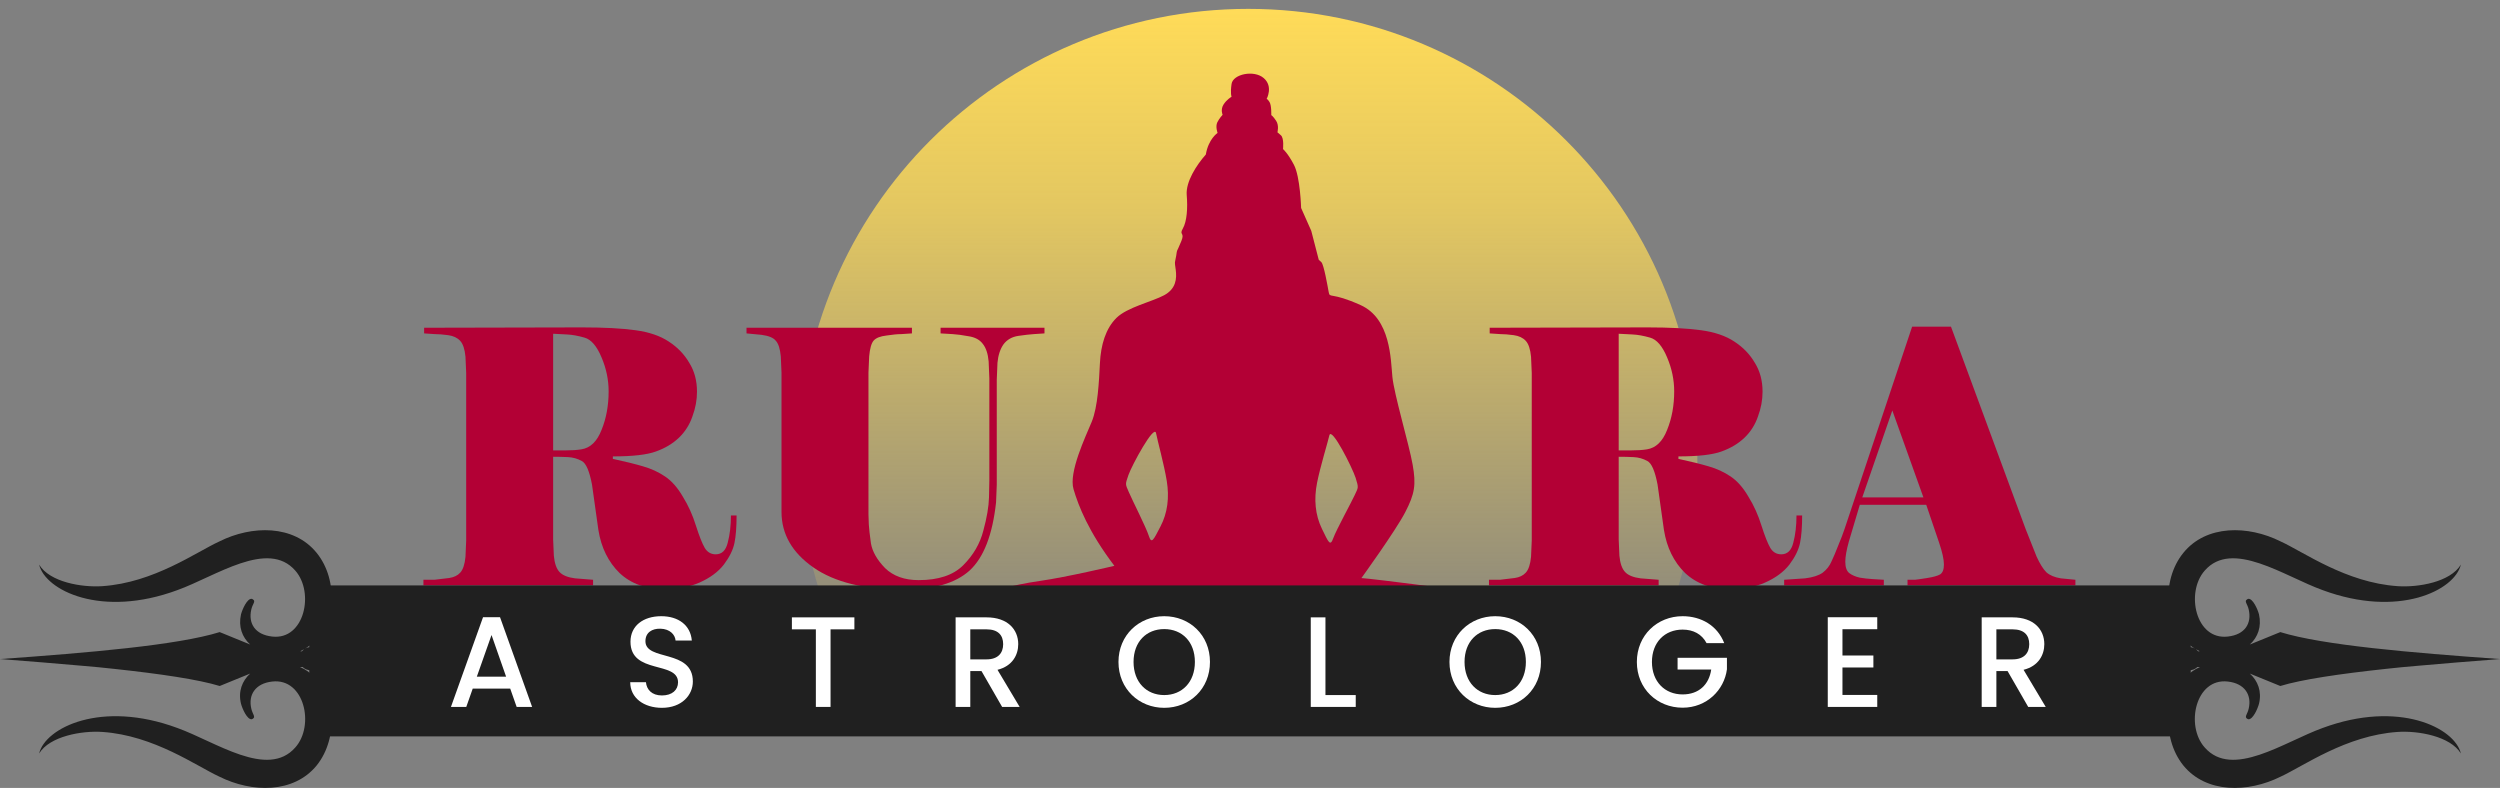
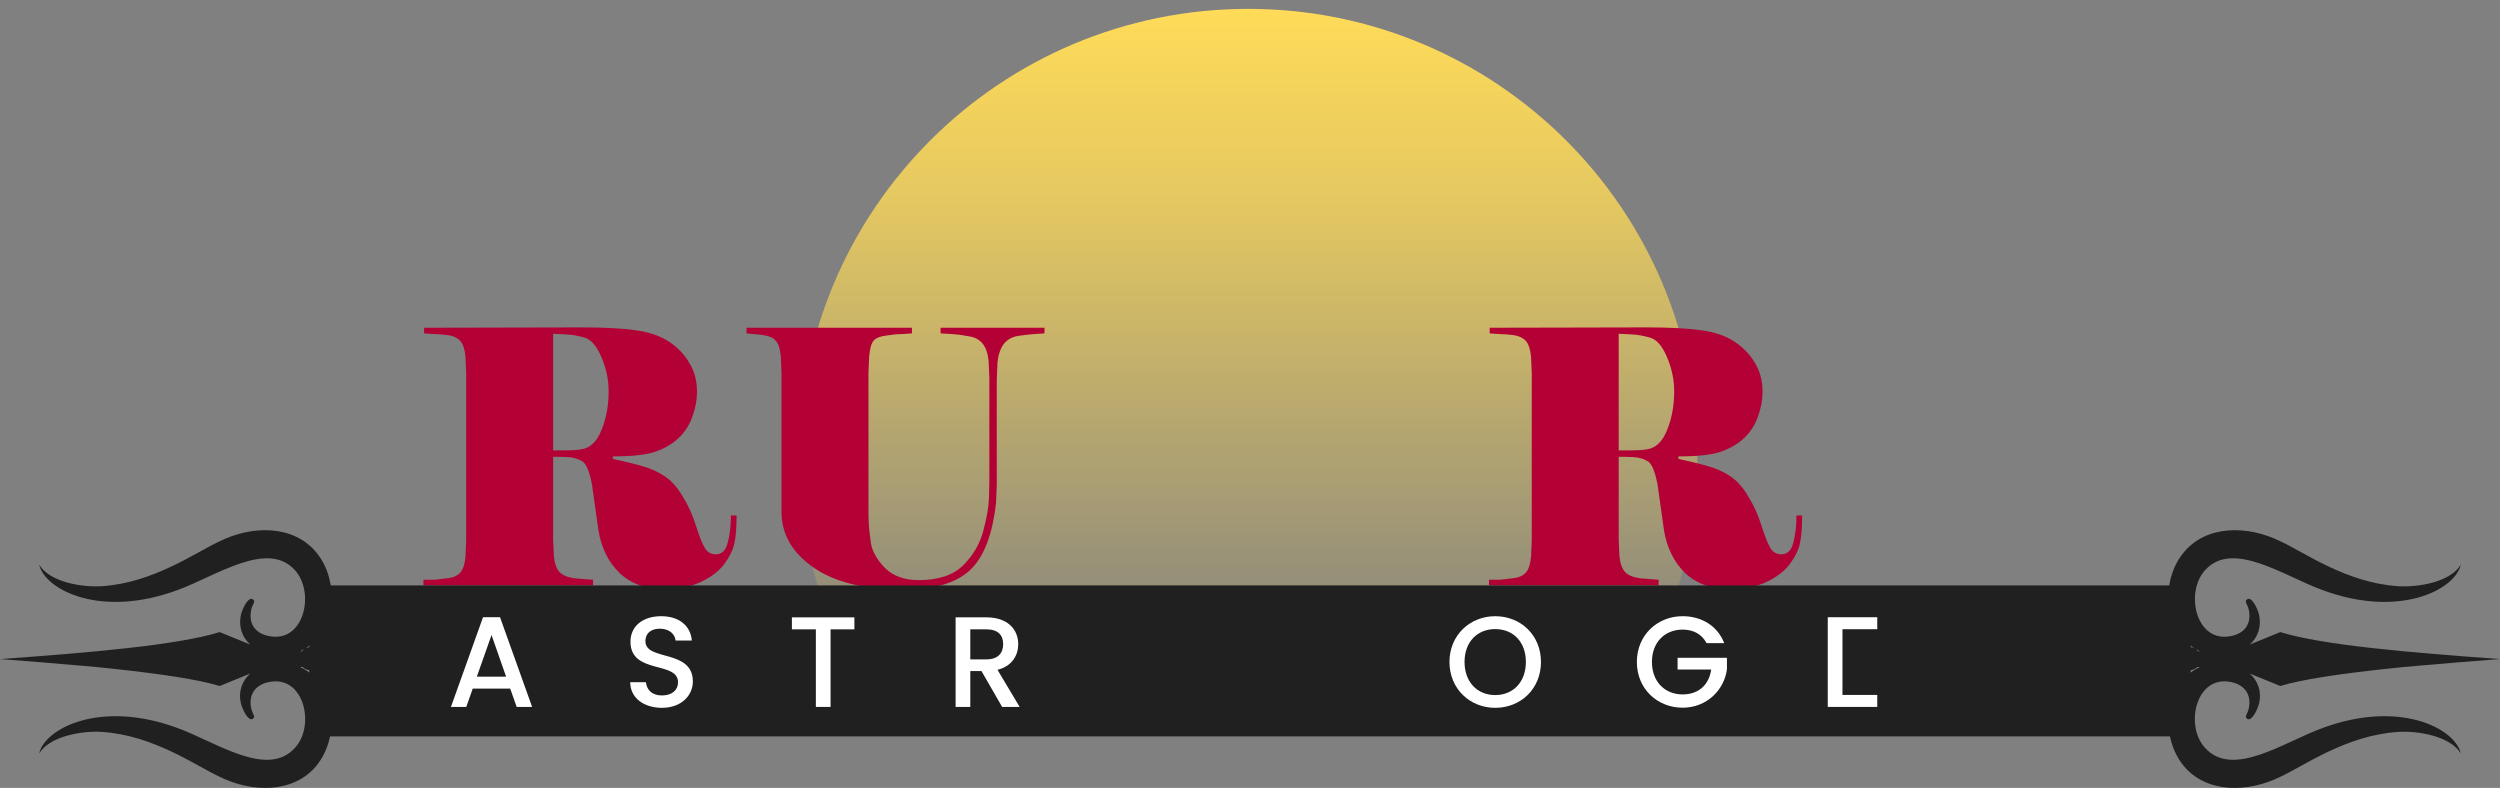
<svg xmlns="http://www.w3.org/2000/svg" width="679" height="214" viewBox="0 0 679 214" fill="none">
  <rect x="0" y="0" width="679" height="214" fill="#808080" stroke="none" />
  <path d="M619.392 210.952C625.627 208.087 637.141 199.748 651.2 198.794C656.735 198.412 665.514 199.939 668.376 204.65C666.722 197.648 651.518 190.073 630.843 197.712C620.41 201.467 606.288 211.588 598.781 202.995C593.501 197.075 596.3 184.09 605.079 185.108C609.659 185.617 611.631 188.736 610.741 192.492C610.423 193.956 609.468 194.72 610.359 195.229C610.486 195.293 610.613 195.356 610.677 195.356C611.886 195.42 613.158 192.556 613.54 191.155C614.367 187.782 613.222 184.917 611.059 182.944L619.329 186.317C625.118 184.535 635.551 183.007 647.956 181.671C650.691 181.352 653.554 181.098 656.48 180.843C663.732 180.207 671.366 179.57 679 178.997C654.826 177.279 630.843 175.242 619.329 171.677L611.059 175.051C613.222 173.078 614.303 170.213 613.54 166.839C613.158 165.439 611.886 162.575 610.677 162.638C610.55 162.638 610.423 162.702 610.359 162.766C609.405 163.275 610.423 164.039 610.741 165.503C611.631 169.322 609.723 172.377 605.079 172.887C596.3 173.905 593.564 160.92 598.781 155C606.224 146.407 620.41 156.528 630.843 160.283C651.518 167.922 666.722 160.347 668.376 153.345C665.514 158.119 656.735 159.583 651.2 159.201C637.141 158.246 625.69 149.908 619.392 147.043C610.613 142.651 599.226 142.46 592.992 150.162C586.885 157.673 587.457 170.85 596.173 176.197C595.664 175.878 595.155 175.751 594.519 175.751C593.501 175.751 592.674 176.197 592.101 176.96L319 176.96L319 181.162L592.356 181.162C592.928 181.734 593.692 182.053 594.582 182.053C595.409 182.053 596.236 181.734 596.809 181.162L597.509 181.162C597.127 181.352 596.745 181.543 596.364 181.734C587.457 187.018 586.885 200.321 592.992 207.896C599.226 215.535 610.55 215.344 619.392 210.952ZM596.427 176.324C596.745 176.515 597.063 176.642 597.381 176.833C597.381 176.833 597.381 176.897 597.318 176.897L597 176.897C596.809 176.706 596.618 176.515 596.427 176.324Z" fill="#202020" />
  <path d="M59.608 210.952C53.373 208.087 41.859 199.748 27.8 198.794C22.265 198.412 13.486 199.939 10.624 204.65C12.278 197.648 27.482 190.073 48.157 197.712C58.59 201.467 72.713 211.588 80.219 202.995C85.499 197.075 82.7 184.09 73.921 185.108C69.341 185.617 67.369 188.736 68.259 192.492C68.578 193.956 69.532 194.72 68.641 195.229C68.514 195.293 68.387 195.356 68.323 195.356C67.114 195.42 65.842 192.556 65.46 191.155C64.633 187.782 65.778 184.917 67.941 182.944L59.671 186.317C53.882 184.535 43.449 183.007 31.044 181.671C28.309 181.352 25.446 181.098 22.52 180.843C15.268 180.207 7.634 179.57 1.52978e-06 178.997C24.174 177.279 48.157 175.242 59.671 171.677L67.941 175.051C65.778 173.078 64.697 170.213 65.46 166.839C65.842 165.439 67.114 162.575 68.323 162.638C68.45 162.638 68.578 162.702 68.641 162.766C69.595 163.275 68.578 164.039 68.259 165.503C67.369 169.322 69.277 172.377 73.921 172.887C82.7 173.905 85.436 160.92 80.219 155C72.776 146.407 58.59 156.528 48.157 160.283C27.482 167.922 12.278 160.347 10.624 153.345C13.486 158.119 22.265 159.583 27.8 159.201C41.859 158.246 53.31 149.908 59.608 147.043C68.387 142.651 79.774 142.46 86.008 150.162C92.115 157.673 91.543 170.85 82.827 176.197C83.336 175.878 83.845 175.751 84.481 175.751C85.499 175.751 86.326 176.197 86.899 176.96L360 176.96L360 181.162L86.644 181.162C86.072 181.734 85.308 182.053 84.418 182.053C83.591 182.053 82.764 181.734 82.191 181.162L81.491 181.162C81.873 181.352 82.255 181.543 82.636 181.734C91.543 187.018 92.115 200.321 86.008 207.896C79.774 215.535 68.45 215.344 59.608 210.952ZM82.573 176.324C82.255 176.515 81.937 176.642 81.619 176.833C81.619 176.833 81.619 176.897 81.682 176.897L82 176.897C82.191 176.706 82.382 176.515 82.573 176.324Z" fill="#202020" />
  <g clip-path="url(#clip0_3732_182)">
    <path d="M339.009 245.849C406.393 245.849 461.019 191.353 461.019 124.129C461.019 56.905 406.393 2.409 339.009 2.409C271.625 2.409 217 56.905 217 124.129C217 191.353 271.625 245.849 339.009 245.849Z" fill="url(#paint0_linear_3732_182)" />
  </g>
-   <path d="M416.355 163.498C413.064 161.544 405.568 161.721 398.63 160.655C391.692 159.59 374.043 157.407 371.891 157.204C369.764 157.001 369.764 157.001 369.764 157.001C369.764 157.001 379.082 144.109 381.665 139.11C384.248 134.111 384.653 131.675 383.665 126.142C382.678 120.61 378.626 107.059 378.171 102.339C377.715 97.618 377.715 86.554 369.561 82.874C361.408 79.195 361.205 81.123 360.876 79.347C360.547 77.545 359.559 71.861 358.876 71.201C358.167 70.541 358.167 70.541 358.167 70.541L356.141 62.699L353.381 56.482C353.381 56.482 353.153 48.031 351.431 44.758C349.709 41.484 348.469 40.494 348.469 40.494C348.469 40.494 348.798 37.525 347.886 36.739C346.949 35.926 346.949 35.926 346.949 35.926C346.949 35.926 347.456 34.099 346.595 32.805C345.734 31.511 345.278 31.257 345.278 31.257C345.278 31.257 345.379 28.643 344.797 27.704C344.215 26.791 344.012 26.892 344.012 26.892C344.012 26.892 345.886 23.492 343.227 21.208C340.594 18.924 334.871 20.116 334.491 22.806C334.111 25.496 334.491 26.283 334.491 26.283C334.491 26.283 333.2 26.994 332.314 28.389C331.427 29.785 332.06 31.181 332.06 31.181C332.06 31.181 331.174 32.094 330.617 33.236C330.06 34.378 330.693 36.104 330.693 36.104C330.693 36.104 328.212 37.728 327.503 41.966C324.945 44.859 322.033 49.376 322.312 52.955C322.616 56.533 322.362 60.111 321.274 62.04C320.159 63.968 321.856 63.004 320.868 65.44C319.273 69.348 319.83 67.216 319.45 69.501C319.045 71.759 318.995 70.795 319.324 73.231C319.653 75.667 319.425 78.433 316.184 80.184C312.943 81.935 306.131 83.458 303.219 86.351C300.307 89.244 298.991 93.609 298.737 98.659C298.484 103.684 298.18 110.51 296.509 114.57C294.838 118.605 290.204 128.299 291.572 132.867C292.914 137.435 295.674 144.465 302.662 153.677C302.662 153.677 289.748 156.747 282.405 157.788C275.062 158.828 266.275 160.985 262.123 164.335C257.995 167.71 255.514 177.734 261.87 181.084C268.225 184.434 277.797 189.585 293.192 187.53C308.588 185.474 319.704 182.86 332.567 182.531C345.43 182.226 363.737 187.175 375.866 187.834C387.995 188.494 417.571 182.226 418.685 178.978C419.824 175.755 421.825 166.746 416.355 163.498ZM315.171 143.018C313.247 146.723 312.766 147.865 312.006 145.505C311.246 143.145 307.524 135.862 306.587 133.654C305.65 131.446 305.549 131.7 306.486 129.01C307.423 126.345 313.5 115.129 313.981 117.641C314.361 119.646 316.159 126.117 316.893 130.609C317.627 135.101 317.121 139.313 315.171 143.018ZM367.941 134.466C366.928 136.649 362.978 143.83 362.117 146.165C361.281 148.5 360.851 147.358 359.028 143.602C357.205 139.846 356.825 135.608 357.711 131.142C358.597 126.675 360.598 120.255 361.053 118.25C361.636 115.738 367.333 127.107 368.194 129.797C369.03 132.537 368.954 132.284 367.941 134.466Z" fill="#B30035" />
  <path d="M150.232 124.056V146.52L150.424 150.936C150.616 152.984 151.128 154.456 151.96 155.352C152.792 156.248 154.2 156.824 156.184 157.08L161.08 157.464V159H115V157.464H117.976C119.384 157.272 120.728 157.112 122.008 156.984C123.288 156.792 124.28 156.312 124.984 155.544C125.752 154.712 126.232 153.272 126.424 151.224L126.616 146.808V101.304L126.424 96.888C126.232 94.84 125.752 93.4 124.984 92.568C124.216 91.736 123.128 91.224 121.72 91.032C120.312 90.84 119.096 90.744 118.072 90.744C117.048 90.68 116.088 90.616 115.192 90.552V89.016L158.104 88.92C164.056 88.92 168.888 89.176 172.6 89.688C176.312 90.2 179.32 91.224 181.624 92.76C183.992 94.296 185.848 96.216 187.192 98.52C188.6 100.76 189.304 103.384 189.304 106.392C189.304 108.632 188.888 110.872 188.056 113.112C187.288 115.352 186.072 117.272 184.408 118.872C182.744 120.472 180.664 121.72 178.168 122.616C175.736 123.512 171.832 123.96 166.456 123.96V124.632C169.72 125.336 172.44 126.008 174.616 126.648C176.856 127.288 178.872 128.216 180.664 129.432C182.456 130.648 184.056 132.472 185.464 134.904C186.936 137.272 188.12 139.896 189.016 142.776C189.912 145.592 190.712 147.608 191.416 148.824C192.12 149.976 193.112 150.552 194.392 150.552C196.056 150.552 197.144 149.496 197.656 147.384C198.232 145.208 198.52 142.744 198.52 139.992H200.056C200.056 143.128 199.864 145.624 199.48 147.48C199.096 149.336 198.136 151.288 196.6 153.336C195.064 155.32 192.856 156.952 189.976 158.232C187.16 159.448 184.088 160.056 180.76 160.056C175.576 160.056 171.416 158.584 168.28 155.64C165.208 152.632 163.288 148.728 162.52 143.928C161.816 139.064 161.24 134.968 160.792 131.64C160.088 127.928 159.16 125.784 158.008 125.208C156.856 124.568 155.608 124.216 154.264 124.152C152.92 124.088 151.576 124.056 150.232 124.056ZM157.912 122.04C160.344 121.656 162.168 119.896 163.384 116.76C164.664 113.624 165.304 110.136 165.304 106.296C165.304 103.16 164.664 100.088 163.384 97.08C162.104 94.008 160.568 92.216 158.776 91.704C156.984 91.192 155.384 90.904 153.976 90.84C152.568 90.776 151.32 90.712 150.232 90.648V122.328H153.496C155.288 122.328 156.76 122.232 157.912 122.04Z" fill="#B30035" />
  <path d="M283.682 90.552C282.85 90.616 281.891 90.68 280.803 90.744C279.779 90.808 278.371 90.968 276.579 91.224C274.851 91.48 273.506 92.248 272.546 93.528C271.65 94.808 271.107 96.472 270.915 98.52L270.723 103.128V131.64L270.531 136.44C269.57 145.272 267.171 151.448 263.331 154.968C259.491 158.424 253.539 160.152 245.475 160.152C234.851 160.152 226.658 158.136 220.898 154.104C215.138 150.072 212.258 145.048 212.258 139.032V101.208L212.066 96.792C211.874 94.744 211.426 93.336 210.722 92.568C210.082 91.736 208.77 91.192 206.786 90.936L202.755 90.552V89.016H247.682V90.552C246.85 90.616 245.891 90.68 244.803 90.744C243.779 90.744 242.435 90.872 240.771 91.128C239.107 91.32 237.955 91.768 237.314 92.472C236.674 93.176 236.258 94.616 236.066 96.792L235.875 101.208V139.704C235.875 140.472 235.906 141.4 235.97 142.488C236.034 143.576 236.227 145.272 236.547 147.576C236.931 149.816 238.21 152.056 240.386 154.296C242.626 156.472 245.667 157.56 249.507 157.56C254.882 157.56 258.915 156.216 261.603 153.528C264.355 150.776 266.179 147.64 267.075 144.12C268.035 140.6 268.547 137.592 268.611 135.096L268.706 130.584V102.744L268.514 98.136C268.322 96.024 267.778 94.424 266.882 93.336C266.05 92.248 264.77 91.576 263.042 91.32C261.314 91 259.875 90.808 258.723 90.744C257.571 90.68 256.483 90.616 255.459 90.552V89.016H283.682V90.552Z" fill="#B30035" />
  <path d="M439.638 124.056V146.52L439.83 150.936C440.022 152.984 440.534 154.456 441.366 155.352C442.198 156.248 443.606 156.824 445.59 157.08L450.486 157.464V159H404.406V157.464H407.382C408.79 157.272 410.134 157.112 411.414 156.984C412.694 156.792 413.686 156.312 414.39 155.544C415.158 154.712 415.638 153.272 415.83 151.224L416.022 146.808V101.304L415.83 96.888C415.638 94.84 415.158 93.4 414.39 92.568C413.622 91.736 412.534 91.224 411.126 91.032C409.718 90.84 408.502 90.744 407.478 90.744C406.454 90.68 405.494 90.616 404.598 90.552V89.016L447.51 88.92C453.462 88.92 458.294 89.176 462.006 89.688C465.718 90.2 468.726 91.224 471.03 92.76C473.398 94.296 475.254 96.216 476.598 98.52C478.006 100.76 478.71 103.384 478.71 106.392C478.71 108.632 478.294 110.872 477.462 113.112C476.694 115.352 475.478 117.272 473.814 118.872C472.15 120.472 470.07 121.72 467.574 122.616C465.142 123.512 461.238 123.96 455.862 123.96V124.632C459.126 125.336 461.846 126.008 464.022 126.648C466.262 127.288 468.278 128.216 470.07 129.432C471.862 130.648 473.462 132.472 474.87 134.904C476.342 137.272 477.526 139.896 478.422 142.776C479.318 145.592 480.118 147.608 480.822 148.824C481.526 149.976 482.518 150.552 483.798 150.552C485.462 150.552 486.55 149.496 487.062 147.384C487.638 145.208 487.926 142.744 487.926 139.992H489.462C489.462 143.128 489.27 145.624 488.886 147.48C488.502 149.336 487.542 151.288 486.006 153.336C484.47 155.32 482.262 156.952 479.382 158.232C476.566 159.448 473.494 160.056 470.166 160.056C464.982 160.056 460.822 158.584 457.686 155.64C454.614 152.632 452.694 148.728 451.926 143.928C451.222 139.064 450.646 134.968 450.198 131.64C449.494 127.928 448.566 125.784 447.414 125.208C446.262 124.568 445.014 124.216 443.67 124.152C442.326 124.088 440.982 124.056 439.638 124.056ZM447.318 122.04C449.75 121.656 451.574 119.896 452.79 116.76C454.07 113.624 454.71 110.136 454.71 106.296C454.71 103.16 454.07 100.088 452.79 97.08C451.51 94.008 449.974 92.216 448.182 91.704C446.39 91.192 444.79 90.904 443.382 90.84C441.974 90.776 440.726 90.712 439.638 90.648V122.328H442.902C444.694 122.328 446.166 122.232 447.318 122.04Z" fill="#B30035" />
-   <path d="M522.401 135.096L513.953 111.48L505.793 135.096H522.401ZM505.121 137.112L502.145 147.096C501.505 149.4 501.185 151.224 501.185 152.568C501.185 154.04 501.537 155.064 502.241 155.64C503.009 156.216 503.969 156.632 505.121 156.888C506.273 157.08 507.393 157.208 508.481 157.272C509.569 157.336 510.625 157.4 511.649 157.464V159H484.577V157.464L490.241 157.08C492.353 156.824 493.953 156.312 495.041 155.544C496.129 154.712 496.929 153.688 497.441 152.472C498.017 151.256 498.625 149.816 499.265 148.152C499.969 146.488 500.545 144.984 500.993 143.64L519.329 88.728H529.889L550.145 143.64L553.121 151.128C554.017 153.112 554.913 154.552 555.809 155.448C556.769 156.28 558.081 156.824 559.745 157.08L563.681 157.464V159H518.081V157.464C518.849 157.464 519.521 157.464 520.097 157.464C520.737 157.4 521.857 157.24 523.457 156.984C525.057 156.728 526.209 156.408 526.913 156.024C527.617 155.576 527.969 154.68 527.969 153.336C527.969 151.928 527.521 149.912 526.625 147.288L523.169 137.112H505.121Z" fill="#B30035" />
  <path d="M84 159H595V200H84V159Z" fill="#202020" />
  <path d="M140.325 192H144.525L135.81 167.64H131.19L122.475 192H126.64L128.39 187.03H138.575L140.325 192ZM137.455 183.775H129.51L133.5 172.47L137.455 183.775Z" fill="white" />
  <path d="M188.179 185.105C188.179 176.215 175.299 179.645 175.299 174.15C175.299 171.805 177.084 170.685 179.394 170.755C181.914 170.825 183.349 172.33 183.489 173.975H187.899C187.549 169.81 184.259 167.36 179.604 167.36C174.634 167.36 171.239 170.02 171.239 174.29C171.239 183.25 184.154 179.435 184.154 185.315C184.154 187.38 182.579 188.885 179.779 188.885C177.014 188.885 175.614 187.275 175.439 185.28H171.169C171.169 189.585 174.914 192.245 179.779 192.245C185.204 192.245 188.179 188.745 188.179 185.105Z" fill="white" />
  <path d="M215.077 170.93H221.587V192H225.577V170.93H232.052V167.675H215.077V170.93Z" fill="white" />
  <path d="M272.458 174.955C272.458 177.37 271.058 179.085 267.943 179.085H263.533V170.93H267.943C271.058 170.93 272.458 172.505 272.458 174.955ZM259.543 167.675V192H263.533V182.27H266.578L272.178 192H276.938L270.918 181.92C275.013 180.905 276.553 177.825 276.553 174.955C276.553 171 273.718 167.675 267.943 167.675H259.543Z" fill="white" />
-   <path d="M328.627 179.785C328.627 172.505 323.132 167.36 316.202 167.36C309.342 167.36 303.777 172.505 303.777 179.785C303.777 187.1 309.342 192.245 316.202 192.245C323.132 192.245 328.627 187.1 328.627 179.785ZM307.872 179.785C307.872 174.29 311.372 170.86 316.202 170.86C321.032 170.86 324.532 174.29 324.532 179.785C324.532 185.28 321.032 188.78 316.202 188.78C311.372 188.78 307.872 185.28 307.872 179.785Z" fill="white" />
-   <path d="M356.003 167.675V192H368.218V188.78H359.993V167.675H356.003Z" fill="white" />
  <path d="M418.525 179.785C418.525 172.505 413.03 167.36 406.1 167.36C399.24 167.36 393.675 172.505 393.675 179.785C393.675 187.1 399.24 192.245 406.1 192.245C413.03 192.245 418.525 187.1 418.525 179.785ZM397.77 179.785C397.77 174.29 401.27 170.86 406.1 170.86C410.93 170.86 414.43 174.29 414.43 179.785C414.43 185.28 410.93 188.78 406.1 188.78C401.27 188.78 397.77 185.28 397.77 179.785Z" fill="white" />
  <path d="M456.996 167.36C450.136 167.36 444.571 172.505 444.571 179.785C444.571 187.1 450.136 192.21 456.996 192.21C463.541 192.21 468.301 187.415 469.036 181.78V178.665H455.631V181.85H464.766C464.171 185.945 461.406 188.605 456.996 188.605C452.166 188.605 448.666 185.14 448.666 179.785C448.666 174.43 452.166 171 456.996 171C459.901 171 462.211 172.225 463.506 174.675H468.301C466.446 169.915 462.071 167.36 456.996 167.36Z" fill="white" />
-   <path d="M509.862 167.64H496.422V192H509.862V188.745H500.412V181.29H508.812V178.035H500.412V170.895H509.862V167.64Z" fill="white" />
-   <path d="M551.141 174.955C551.141 177.37 549.741 179.085 546.626 179.085H542.216V170.93H546.626C549.741 170.93 551.141 172.505 551.141 174.955ZM538.226 167.675V192H542.216V182.27H545.261L550.861 192H555.621L549.601 181.92C553.696 180.905 555.236 177.825 555.236 174.955C555.236 171 552.401 167.675 546.626 167.675H538.226Z" fill="white" />
+   <path d="M509.862 167.64H496.422V192H509.862V188.745H500.412V181.29V178.035H500.412V170.895H509.862V167.64Z" fill="white" />
  <defs>
    <linearGradient id="paint0_linear_3732_182" x1="339.009" y1="2.409" x2="339.009" y2="245.849" gradientUnits="userSpaceOnUse">
      <stop stop-color="#FFDB58" />
      <stop offset="0.219" stop-color="#FFDB58" stop-opacity="0.781" />
      <stop offset="0.755" stop-color="#FFDB58" stop-opacity="0" />
    </linearGradient>
    <clipPath id="clip0_3732_182">
      <rect width="244" height="170" fill="white" transform="translate(217)" />
    </clipPath>
  </defs>
</svg>